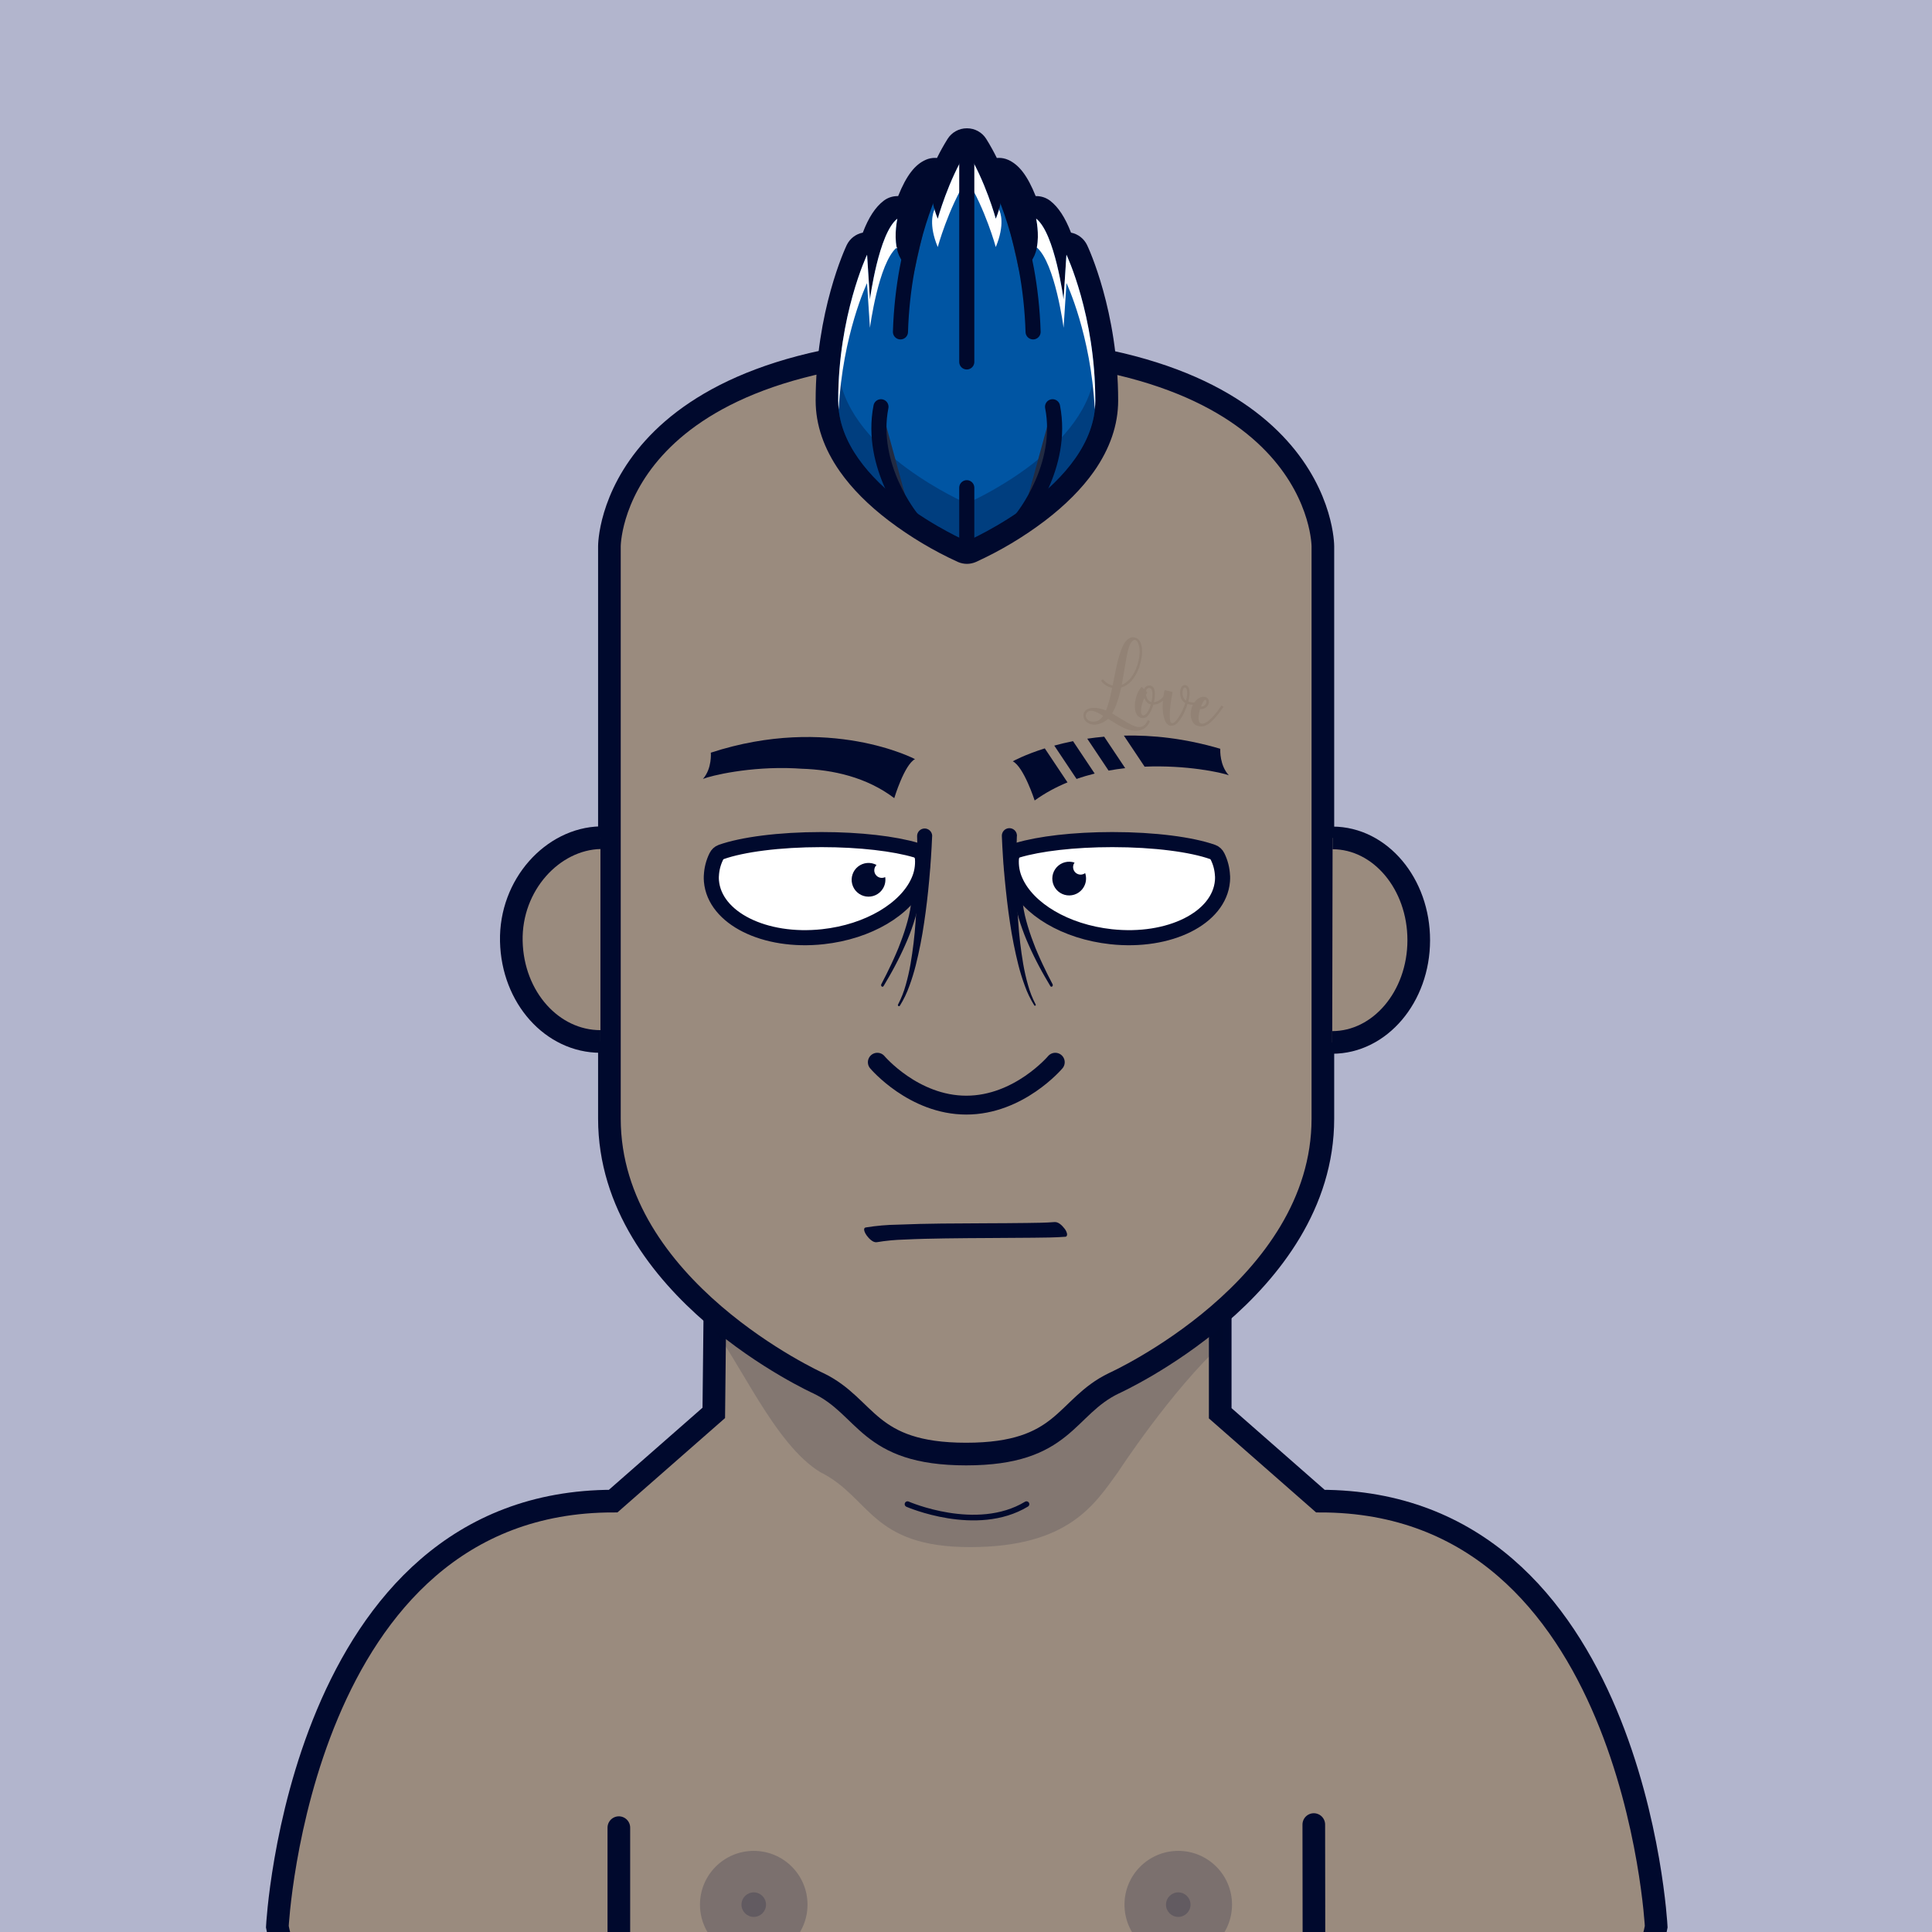
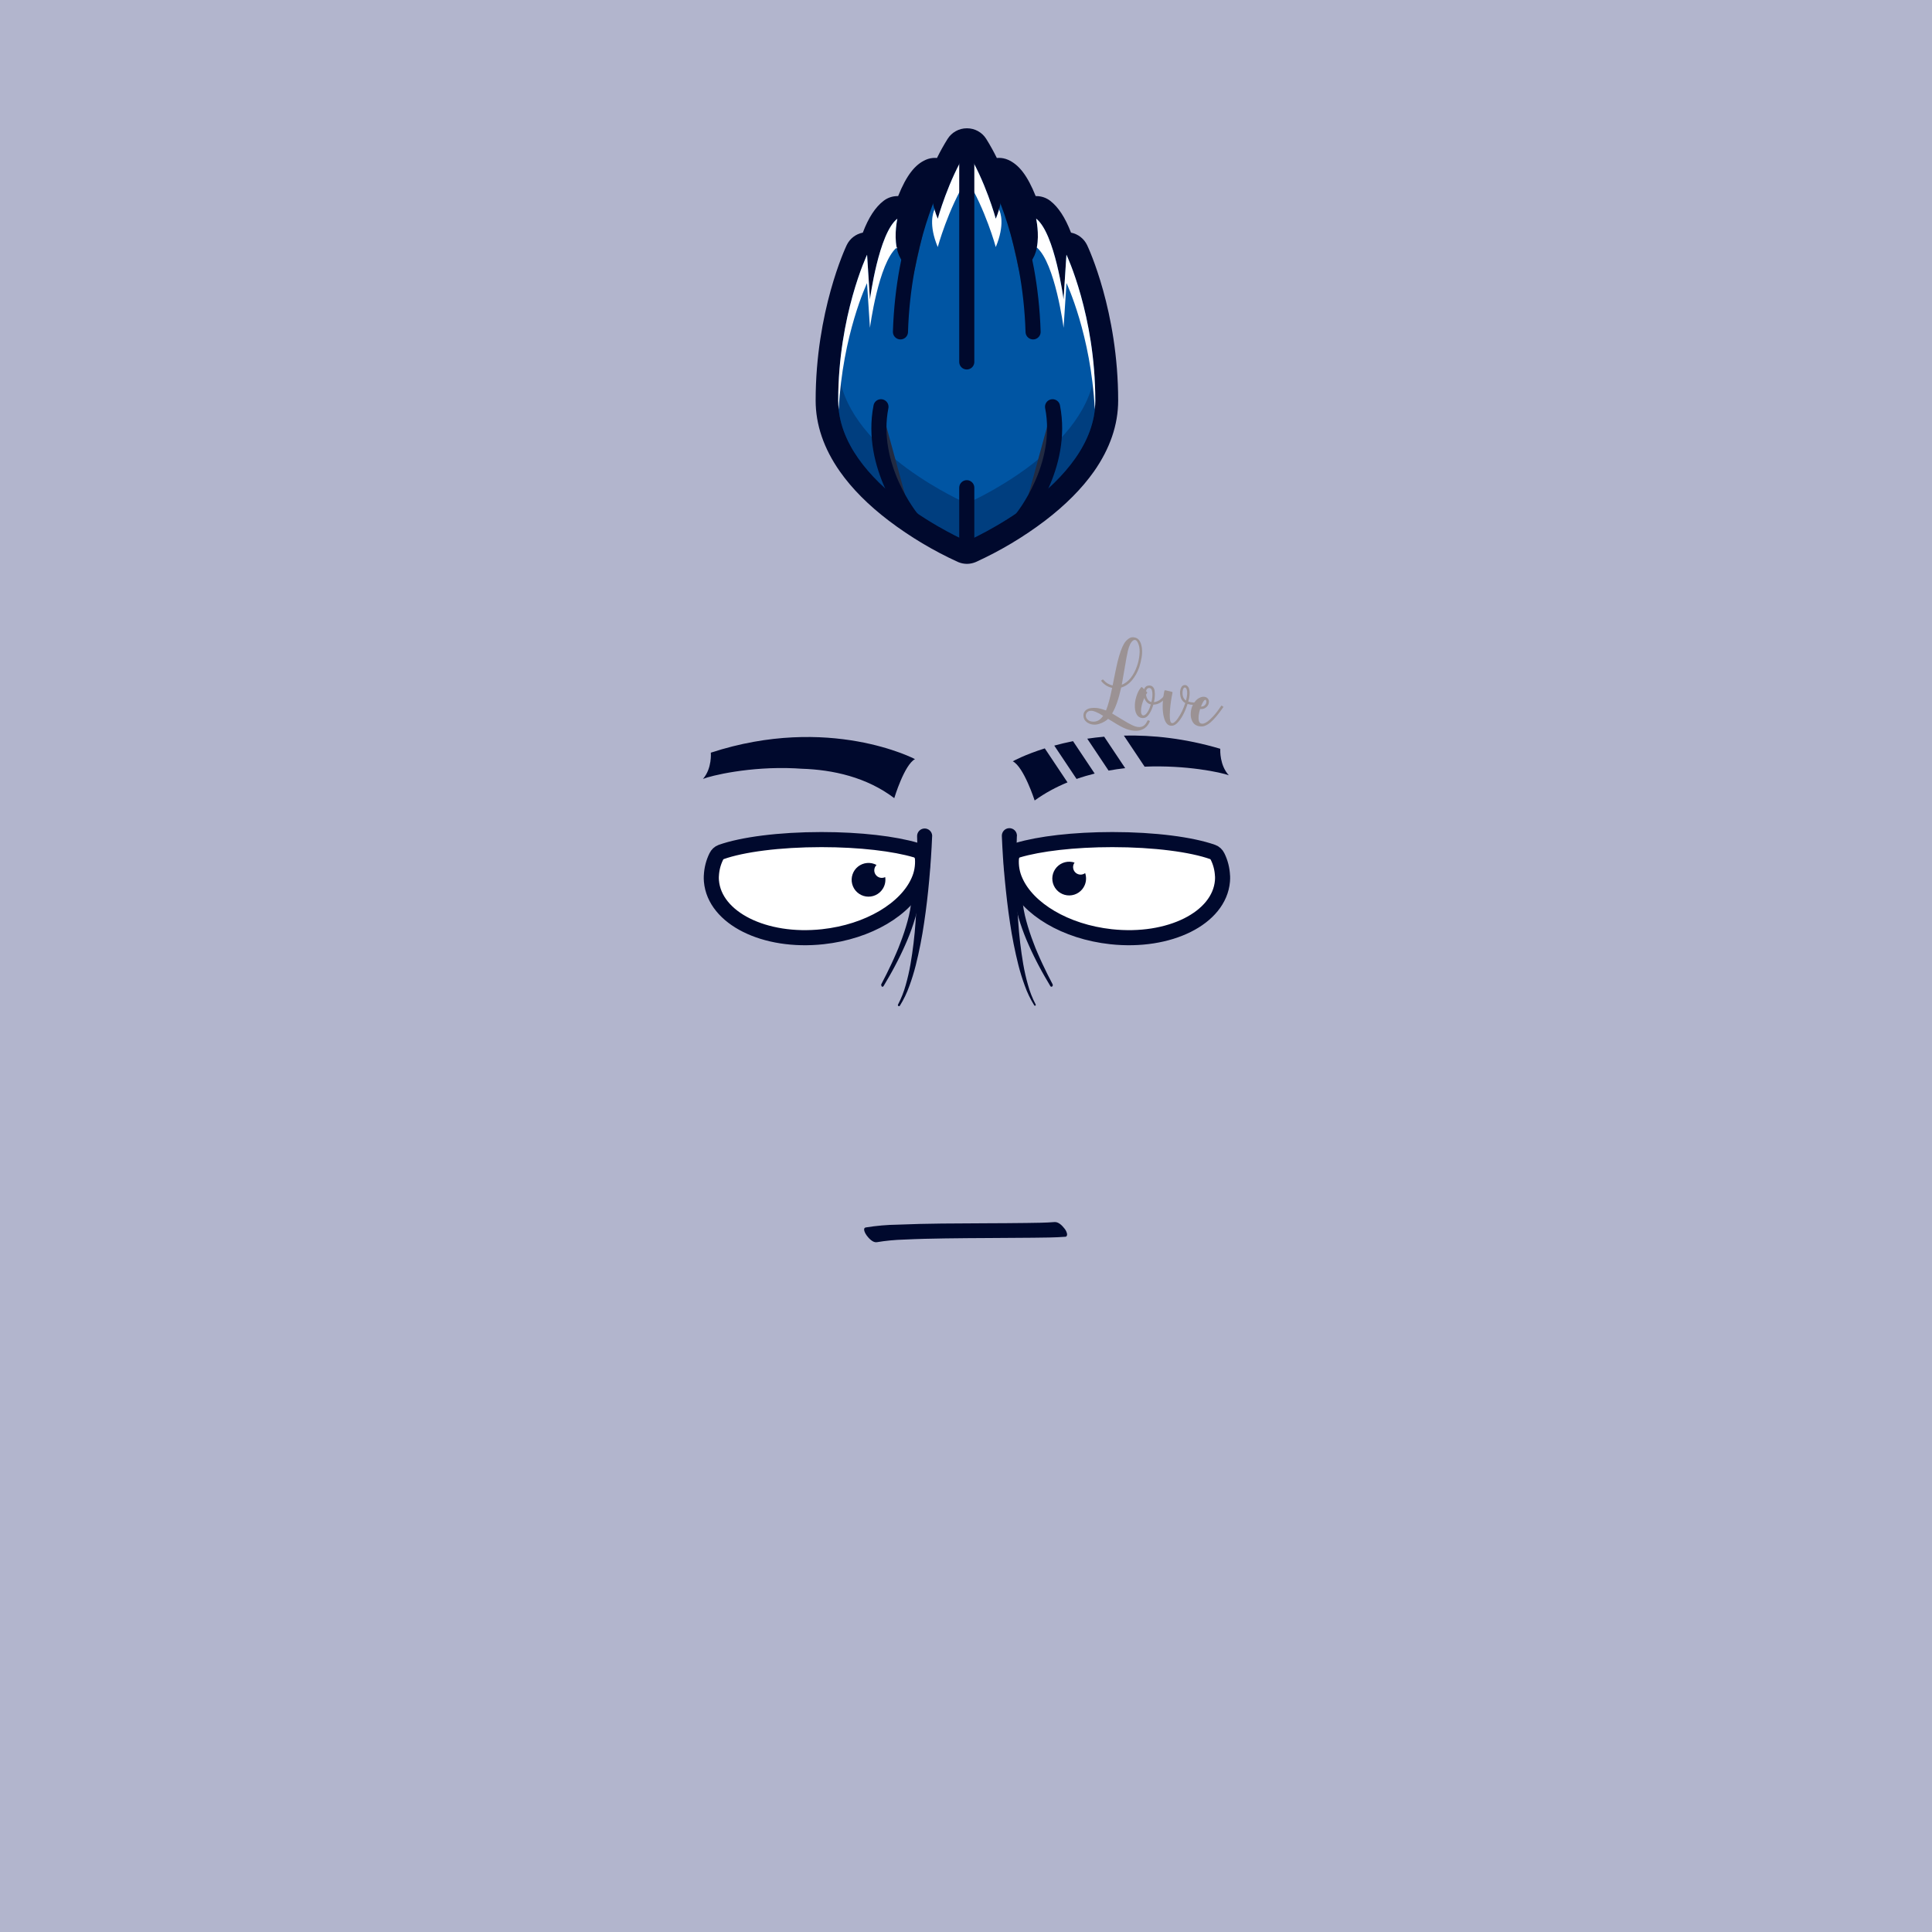
<svg xmlns="http://www.w3.org/2000/svg" id="container" version="1.1" width="1024" height="1024" viewbox="0 0 1024 1024">
  <rect width="100%" height="100%" fill="#333333" stroke="none" />
  <svg width="1024" height="1024" viewbox="0 0 1024 1024">
    <rect cx="0" cy="0" width="1024" height="1024" stroke="none" fill="#B2B5CD" />
  </svg>
  <svg width="1024" height="1024" viewBox="0 0 1024 1024" fill="none">
    <g id="FLESH-BASE-BIG-NOSE" clip-path="url(#clip0)">
      <g id="Group 39">
        <g id="FLESH">
          <g id="FLESH copy 6">
            <path id="Vector" d="M379.13 674.22H646.74V749.06L699.82 795.62C866.34 795.62 877.82 1021.2 877.82 1021.2C872.08 1052.37 849.11 1051.79 849.11 1051.79H175.71C175.71 1051.79 152.71 1052.37 147 1021.2C147 1021.2 158.48 795.62 325 795.62L378.32 748.86L379.13 674.22Z" fill="#9A8B7E" stroke="#00092D" stroke-width="12" stroke-miterlimit="10" />
            <path id="Vector_2" opacity="0.15" d="M376 701.63C390.91 718.69 410.17 765.63 435 780.4C461.38 793.61 461.6 820 514.15 820C566.7 820 580.39 796.91 592.49 780.37C592.49 780.37 620.7 736.91 648.64 711.37V680H379.64L376 701.63Z" fill="#00092D" />
            <path id="Vector_3" d="M512.08 184C322.62 186.05 323 289.531 323 289.531V592.881C323 683.111 433.74 733.151 433.74 733.151C459.85 745.661 459.56 770.68 512.08 770.68C564.6 770.68 564.3 745.681 590.41 733.151C590.41 733.151 701.15 683.151 701.15 592.881V289.531C701.15 289.531 701.54 186.05 512.08 184Z" fill="#9A8B7E" stroke="#00092D" stroke-width="12" stroke-linecap="round" stroke-linejoin="round" />
          </g>
          <g id="ARMS">
            <path id="Vector_4" d="M696.34 967.05L696.45 1051.31" stroke="#00092D" stroke-width="12" stroke-linecap="round" stroke-linejoin="round" />
            <path id="Vector_5" d="M328 968.689V1051.31" stroke="#00092D" stroke-width="12" stroke-linecap="round" stroke-linejoin="round" />
          </g>
          <path id="Vector_6" d="M481 797.23C481 797.23 517.6 813.23 544.06 797.23" stroke="#00092D" stroke-width="3" stroke-linecap="round" stroke-linejoin="round" />
        </g>
        <g id="NOSE copy">
          <path id="Vector_7" d="M559.32 563C559.32 563 540.13 585.74 512.16 585.74C484.19 585.74 465 563 465 563" stroke="#00092D" stroke-width="10" stroke-linecap="round" stroke-linejoin="round" />
        </g>
      </g>
      <g id="Group 5">
        <g id="EARS-ROUND">
          <g id="Vector_8">
            <path d="M318.244 552C292.744 552 271.674 528.79 271.014 498.87C270.354 468.95 292.974 444.55 318.244 444" fill="#9A8B7E" />
            <path d="M318.244 552C292.744 552 271.674 528.79 271.014 498.87C270.354 468.95 292.974 444.55 318.244 444" stroke="#00092D" stroke-width="12" stroke-miterlimit="10" />
          </g>
          <g id="Vector_9">
            <path d="M706.104 552.51C731.374 552.51 751.914 528.33 751.964 498.4C752.014 468.47 731.575 444.16 706.305 444.11" fill="#9A8B7E" />
            <path d="M706.104 552.51C731.374 552.51 751.914 528.33 751.964 498.4C752.014 468.47 731.575 444.16 706.305 444.11" stroke="#00092D" stroke-width="12" stroke-miterlimit="10" />
          </g>
        </g>
      </g>
      <g id="Group 65">
        <g id="Group 64">
          <circle id="Ellipse 7" opacity="0.2" cx="399.5" cy="1009.5" r="28.5" fill="#00092D" />
          <circle id="Ellipse 9" opacity="0.2" cx="399.5" cy="1009.5" r="6.5" fill="#00092D" />
        </g>
        <g id="Group 63">
          <circle id="Ellipse 8" opacity="0.2" cx="624.5" cy="1009.5" r="28.5" fill="#00092D" />
          <circle id="Ellipse 10" opacity="0.2" cx="624.5" cy="1009.5" r="6.5" fill="#00092D" />
        </g>
      </g>
    </g>
    <defs>
      <clipPath id="clip0">
-         <rect width="1024" height="1024" fill="white" />
-       </clipPath>
+         </clipPath>
    </defs>
  </svg>
  <svg width="1024" height="1024" viewBox="0 0 1024 1024" fill="none">
    <g id="TATTOO-LOVE">
      <g id="TATTOO-LOVE_2">
        <g id="Love" style="mix-blend-mode:darken" opacity="0.61">
          <path d="M583.913 361.266C583.705 361.009 583.605 360.854 583.614 360.8C583.654 360.723 583.803 360.58 584.06 360.372C584.339 360.195 584.506 360.111 584.56 360.12C584.641 360.134 584.786 360.268 584.994 360.525C586.284 361.988 587.856 362.913 589.712 363.301C591.007 356.755 591.858 352.667 592.265 351.037C593.376 346.464 594.581 343.102 595.879 340.95C596.512 339.97 597.286 339.151 598.201 338.494C599.115 337.838 600.125 337.614 601.231 337.823C602.504 338.032 603.464 338.704 604.112 339.839C604.72 340.884 605.102 342.198 605.26 343.782C605.418 345.365 605.35 346.967 605.056 348.587C604.794 350.185 604.401 351.817 603.878 353.484C602.965 356.171 601.678 358.505 600.019 360.485C598.386 362.47 596.461 363.782 594.243 364.419C592.914 370.487 591.316 375.064 589.447 378.15C590.364 378.662 592.034 379.673 594.456 381.183C596.906 382.697 598.828 383.777 600.224 384.423C603.969 386.177 606.56 385.475 607.995 382.318C608.161 381.983 608.276 381.793 608.339 381.748C608.397 381.73 608.598 381.777 608.941 381.889C609.253 382.023 609.416 382.133 609.43 382.219C609.439 382.332 609.363 382.542 609.201 382.849C608.461 384.48 607.361 385.676 605.901 386.438C604.441 387.2 602.822 387.491 601.044 387.31C599.289 387.162 597.415 386.632 595.423 385.721C593.873 384.995 591.169 383.425 587.309 381.012C586.773 381.564 586.078 382.076 585.222 382.547C584.388 383.05 583.433 383.45 582.355 383.746C581.273 384.069 580.188 384.156 579.101 384.005C578.036 383.886 577.017 383.483 576.045 382.795C574.856 381.905 574.255 380.736 574.242 379.287C574.204 378.335 574.492 377.507 575.109 376.801C575.792 376.023 576.777 375.531 578.062 375.325C579.375 375.123 580.722 375.135 582.103 375.361C583.48 375.615 584.846 376.02 586.201 376.575C587.25 374.077 588.336 370.084 589.458 364.594C587.255 364.122 585.407 363.012 583.913 361.266ZM603.542 341.79C602.783 339.468 601.797 338.695 600.585 339.469C599.428 340.253 598.506 342.062 597.818 344.898C597.336 346.988 596.778 349.97 596.143 353.843C595.513 357.688 594.988 360.717 594.57 362.929C596.382 362.225 597.974 360.998 599.345 359.248C600.721 357.472 601.81 355.411 602.611 353.067C603.265 351.283 603.698 349.324 603.909 347.189C604.147 345.059 604.025 343.259 603.542 341.79ZM576.14 377.638C575.73 378.099 575.517 378.634 575.501 379.243C575.503 380.078 575.805 380.781 576.407 381.352C577.031 381.955 577.792 382.317 578.69 382.436C581.083 382.773 583.083 381.766 584.692 379.415C584.593 379.343 584.414 379.244 584.157 379.119C583.501 378.705 582.97 378.382 582.564 378.148C582.18 377.946 581.624 377.688 580.897 377.375C580.17 377.061 579.562 376.864 579.075 376.784C578.587 376.704 578.057 376.714 577.484 376.815C576.934 376.947 576.486 377.222 576.14 377.638Z" fill="#8D7D6F" />
          <path d="M611.607 372.147C612.762 372.058 613.896 371.59 615.008 370.743C616.115 369.924 616.914 369.04 617.403 368.091L618.589 368.744C618.473 368.948 618.327 369.16 618.151 369.382C617.315 370.579 616.307 371.554 615.127 372.307C613.974 373.063 612.7 373.452 611.306 373.474C610.801 375.199 610.184 376.669 609.457 377.885C608.922 378.771 608.398 379.422 607.885 379.838C607.273 380.35 606.509 380.6 605.593 380.589C604.704 380.582 603.873 380.223 603.099 379.513C602.131 378.464 601.599 376.958 601.504 374.996C601.413 373.006 601.678 371.047 602.3 369.119C602.895 367.186 603.694 365.621 604.697 364.423C604.805 364.273 604.915 364.194 605.028 364.185C605.145 364.148 605.265 364.182 605.387 364.285C605.513 364.362 605.611 364.447 605.679 364.542C605.778 364.614 605.896 364.744 606.032 364.933C606.172 365.095 606.292 365.212 606.391 365.284C606.866 364.083 607.681 363.438 608.836 363.349C609.765 363.279 610.492 363.509 611.017 364.04C611.569 364.576 611.894 365.31 611.991 366.244C612.115 367.182 612.138 368.145 612.059 369.134C612.012 370.099 611.862 371.104 611.607 372.147ZM607.429 366.331C607.502 366.398 607.597 366.497 607.715 366.628C607.837 366.731 607.909 366.799 607.932 366.83C607.954 366.862 607.986 366.922 608.027 367.013C608.068 367.103 608.068 367.186 608.028 367.263C607.987 367.34 607.915 367.439 607.812 367.561C607.704 367.711 607.574 367.912 607.421 368.165C607.545 369.103 607.838 369.944 608.301 370.687C608.763 371.43 609.423 371.9 610.281 372.096C610.749 370.087 610.905 368.374 610.747 366.958C610.581 365.596 610.176 364.848 609.53 364.714C608.397 364.501 607.697 365.04 607.429 366.331ZM606.505 369.934C605.303 372.685 604.721 375.05 604.758 377.031C604.774 377.951 604.987 378.598 605.399 378.972C605.81 379.345 606.365 379.269 607.063 378.744C608.216 377.82 609.177 376.031 609.946 373.376C608.338 373.001 607.191 371.854 606.505 369.934Z" fill="#8D7D6F" />
          <path d="M630.188 364.93C630.598 366.166 630.647 367.731 630.336 369.627C630.225 370.304 630.049 371.04 629.807 371.835C631.6 372.435 633.714 372.517 636.15 372.082L636.397 373.374C633.736 373.828 631.414 373.739 629.432 373.108C627.915 377.782 626.065 381.178 623.882 383.295C622.757 384.39 621.572 384.835 620.326 384.631C618.755 384.373 617.616 382.921 616.91 380.275C616.039 376.934 616.017 372.744 616.843 367.707C616.914 367.274 616.994 366.87 617.083 366.495C617.128 366.224 617.184 366.052 617.251 365.98C617.323 365.881 617.427 365.842 617.562 365.864C617.702 365.859 617.891 365.89 618.131 365.957L620.542 366.52C620.591 366.555 620.67 366.582 620.779 366.6C621.131 366.658 621.341 366.734 621.409 366.829C621.477 366.923 621.464 367.171 621.37 367.573C620.777 370.34 620.359 373.317 620.115 376.503C619.863 380.077 620.04 382.22 620.646 382.931C620.949 383.287 621.353 383.367 621.858 383.172C622.548 382.868 623.344 382.08 624.248 380.81C625.835 378.595 627.158 375.864 628.219 372.617C626.764 371.823 625.885 370.483 625.582 368.597C625.445 367.907 625.41 367.192 625.475 366.452C625.541 365.712 625.738 365.021 626.065 364.38C626.393 363.738 626.834 363.338 627.389 363.178C628.087 362.987 628.683 363.085 629.176 363.471C629.669 363.858 630.006 364.344 630.188 364.93ZM628.143 364.428C627.443 364.286 626.996 364.977 626.802 366.503C626.687 367.541 626.782 368.488 627.087 369.345C627.392 370.201 627.896 370.854 628.601 371.303C629.303 368.721 629.419 366.737 628.951 365.353C628.742 364.763 628.473 364.455 628.143 364.428Z" fill="#8D7D6F" />
          <path d="M633.757 371.398C634.31 370.737 635.023 370.201 635.898 369.788C636.776 369.348 637.663 369.201 638.556 369.348C639.288 369.467 639.868 369.827 640.299 370.426C640.733 370.998 640.868 371.701 640.703 372.536C640.584 373.268 640.254 373.923 639.714 374.502C638.737 375.538 637.527 375.965 636.083 375.784C635.255 378.457 635.047 380.578 635.457 382.147C635.644 382.873 636.017 383.31 636.577 383.457C637.16 383.636 637.735 383.605 638.303 383.365C638.866 383.151 639.447 382.829 640.046 382.399C640.933 381.738 641.849 380.901 642.794 379.888C643.743 378.847 644.519 377.932 645.122 377.14C645.729 376.322 646.488 375.251 647.401 373.926L648.492 374.648C647 376.795 645.721 378.49 644.655 379.734C643.62 380.955 642.633 381.975 641.692 382.794C640.778 383.617 639.771 384.245 638.672 384.677C637.865 385.017 636.945 385.117 635.911 384.975C634.9 384.865 633.999 384.509 633.208 383.906C632.548 383.353 632.031 382.601 631.659 381.65C631.286 380.699 631.103 379.695 631.109 378.639C631.097 375.829 631.98 373.415 633.757 371.398ZM639.041 370.971C638.869 370.831 638.653 370.879 638.392 371.114C638.131 371.35 637.863 371.709 637.589 372.193C637.347 372.654 637.138 373.078 636.963 373.467C636.788 373.855 636.649 374.194 636.546 374.483C637.426 374.544 638.157 374.246 638.737 373.591C639.07 373.256 639.281 372.818 639.369 372.276C639.458 371.734 639.349 371.299 639.041 370.971Z" fill="#8D7D6F" />
        </g>
      </g>
    </g>
  </svg>
  <svg width="1024" height="1024" viewBox="0 0 1024 1024" fill="none">
    <g id="MOUTH-REST">
      <g id="GRIN">
        <path id="Vector" d="M464.66 658.4C469.485 657.593 474.36 657.125 479.25 657C486.48 656.64 493.72 656.49 500.95 656.38C516.49 656.15 532.03 656.2 547.57 656.02C553.29 655.95 559.03 655.95 564.74 655.5C565.48 655.44 565.63 654.57 565.57 654.02C565.361 652.976 564.897 652.001 564.22 651.18C563.05 649.67 561.06 647.55 558.93 647.72C554.04 648.1 549.12 648.14 544.22 648.2C536.97 648.3 529.71 648.33 522.46 648.36C506.94 648.44 491.4 648.43 475.89 649.09C470.194 649.163 464.512 649.658 458.89 650.57C456.89 650.95 458.8 654.11 459.41 654.89C460.41 656.26 462.68 658.76 464.69 658.37L464.66 658.4Z" fill="#00092D" />
      </g>
    </g>
  </svg>
  <svg width="1024" height="1024" viewBox="0 0 1024 1024" fill="none">
    <g id="NONE">
</g>
  </svg>
  <svg width="1024" height="1024" viewBox="0 0 1024 1024" fill="none">
    <g id="EYES-CUT-WONDER">
      <g id="Group 121">
        <g id="Group 21">
          <g id="Vector">
            <path d="M377.021 464.206C376.98 465.137 376.998 466.069 377.075 466.996C378.783 486.629 405.225 499.829 436.098 496.481C460.415 493.843 480.237 481.739 486.739 467.118C488.491 463.35 489.25 459.103 488.928 454.872C488.82 453.867 488.442 452.921 487.843 452.161C487.245 451.4 486.455 450.86 485.577 450.611C474.127 447.201 455.92 445 435.408 445C413.007 445 393.366 447.628 382.251 451.575C381.135 451.976 380.201 452.845 379.645 453.999C378.085 457.143 377.193 460.646 377.039 464.237" fill="white" />
            <path d="M377.021 464.206C376.98 465.137 376.998 466.069 377.075 466.996C378.783 486.629 405.225 499.829 436.098 496.481C460.415 493.843 480.237 481.739 486.739 467.118C488.491 463.35 489.25 459.103 488.928 454.872C488.82 453.867 488.442 452.921 487.843 452.161C487.245 451.4 486.455 450.86 485.577 450.611C474.127 447.201 455.92 445 435.408 445C413.007 445 393.366 447.628 382.251 451.575C381.135 451.976 380.201 452.845 379.645 453.999C378.085 457.143 377.193 460.646 377.039 464.237" stroke="#00092D" stroke-width="8" stroke-miterlimit="10" />
          </g>
          <g id="Vector_2">
            <path d="M647.979 464.206C648.02 465.137 648.001 466.069 647.924 466.996C646.226 486.629 619.775 499.829 588.902 496.481C564.594 493.843 544.763 481.739 538.261 467.118C536.509 463.35 535.75 459.103 536.072 454.872C536.177 453.867 536.553 452.921 537.15 452.16C537.747 451.399 538.536 450.859 539.414 450.611C550.873 447.201 569.07 445 589.583 445C611.984 445 631.634 447.628 642.739 451.575C643.856 451.976 644.79 452.845 645.346 453.999C646.906 457.143 647.798 460.646 647.952 464.237" fill="white" />
            <path d="M647.979 464.206C648.02 465.137 648.001 466.069 647.924 466.996C646.226 486.629 619.775 499.829 588.902 496.481C564.594 493.843 544.763 481.739 538.261 467.118C536.509 463.35 535.75 459.103 536.072 454.872V454.872C536.177 453.867 536.553 452.921 537.15 452.16C537.747 451.399 538.536 450.859 539.414 450.611C550.873 447.201 569.07 445 589.583 445C611.984 445 631.634 447.628 642.739 451.575C643.856 451.976 644.79 452.845 645.346 453.999C646.906 457.143 647.798 460.646 647.952 464.237" stroke="#00092D" stroke-width="8" stroke-miterlimit="10" />
          </g>
          <path id="Vector_3" d="M467.911 471.045C469.068 469.211 469.515 467.018 469.168 464.878C468.316 465.303 467.34 465.41 466.416 465.18C465.492 464.95 464.68 464.397 464.126 463.622C463.573 462.846 463.314 461.899 463.397 460.95C463.48 460.001 463.899 459.114 464.578 458.446C463.045 457.617 461.303 457.255 459.566 457.403C457.829 457.552 456.174 458.205 454.803 459.282C453.433 460.359 452.407 461.813 451.853 463.466C451.298 465.118 451.238 466.897 451.681 468.583C452.124 470.268 453.05 471.788 454.346 472.954C455.641 474.121 457.249 474.883 458.972 475.147C460.695 475.412 462.457 475.167 464.043 474.442C465.628 473.718 466.967 472.546 467.895 471.071L467.911 471.045Z" fill="#00092D" />
          <path id="Vector_4" d="M574.952 469.056C575.783 467.054 575.855 464.817 575.156 462.765C574.457 463.288 573.606 463.569 572.733 463.563C571.86 463.558 571.013 463.267 570.321 462.735C569.628 462.203 569.129 461.459 568.9 460.616C568.67 459.774 568.722 458.88 569.048 458.07C569.178 457.759 569.347 457.465 569.55 457.196C567.9 456.636 566.121 456.572 564.434 457.01C562.747 457.448 561.225 458.37 560.055 459.662C558.885 460.954 558.118 462.56 557.848 464.282C557.579 466.004 557.819 467.767 558.539 469.355C559.259 470.942 560.427 472.285 561.9 473.217C563.373 474.149 565.086 474.631 566.828 474.602C568.571 474.573 570.268 474.036 571.709 473.055C573.15 472.075 574.273 470.695 574.94 469.084L574.952 469.056Z" fill="#00092D" />
          <path id="Vector_5" d="M494.051 443.229C493.741 450.939 493.21 458.559 492.52 466.229C491.83 473.899 490.95 481.469 489.81 489.049C488.714 496.64 487.232 504.17 485.37 511.609C484.431 515.333 483.296 519.005 481.971 522.609C480.685 526.247 479.009 529.734 476.971 533.009C476.894 533.142 476.767 533.239 476.619 533.278C476.471 533.318 476.313 533.297 476.181 533.22C476.048 533.143 475.951 533.016 475.912 532.868C475.873 532.72 475.894 532.562 475.971 532.43C477.713 529.108 479.091 525.607 480.08 521.989C481.108 518.369 481.946 514.697 482.591 510.989C483.865 503.553 484.759 496.057 485.27 488.529C485.83 480.999 486.12 473.44 486.27 465.89C486.42 458.34 486.34 450.759 486.08 443.259C486.062 442.734 486.147 442.211 486.331 441.718C486.515 441.226 486.795 440.775 487.153 440.39C487.512 440.006 487.942 439.696 488.42 439.478C488.899 439.26 489.415 439.138 489.94 439.12C490.466 439.101 490.989 439.187 491.482 439.371C491.974 439.555 492.425 439.833 492.81 440.192C493.194 440.55 493.505 440.981 493.723 441.459C493.941 441.938 494.062 442.454 494.08 442.979L494.051 443.229Z" fill="#00092D" />
          <path id="Vector_6" d="M538.959 443.17C538.679 450.67 538.619 458.25 538.729 465.8C538.839 473.35 539.119 480.92 539.669 488.45C540.172 495.984 541.056 503.487 542.32 510.93C542.963 514.638 543.797 518.309 544.82 521.93C545.804 525.56 547.182 529.07 548.93 532.4C548.958 532.451 548.975 532.507 548.981 532.565C548.988 532.623 548.982 532.682 548.965 532.738C548.949 532.794 548.921 532.846 548.884 532.891C548.847 532.936 548.801 532.973 548.749 533C548.652 533.053 548.538 533.067 548.43 533.039C548.323 533.011 548.229 532.944 548.169 532.85C546.132 529.585 544.456 526.108 543.169 522.48C541.841 518.875 540.704 515.204 539.76 511.48C537.892 504.04 536.4 496.51 535.29 488.92C534.14 481.35 533.29 473.74 532.55 466.11C531.81 458.48 531.319 450.86 530.999 443.11C530.978 442.585 531.06 442.06 531.241 441.567C531.422 441.073 531.699 440.62 532.055 440.233C532.411 439.847 532.839 439.534 533.316 439.312C533.793 439.091 534.309 438.966 534.834 438.945C535.36 438.923 535.884 439.005 536.378 439.186C536.871 439.367 537.325 439.644 537.711 440C538.098 440.356 538.411 440.785 538.632 441.262C538.853 441.739 538.978 442.254 538.999 442.78V443.11L538.959 443.17Z" fill="#00092D" />
        </g>
        <g id="Group 24">
          <path id="Vector_7" d="M372.584 412.842C377.483 407.258 376.753 398.932 376.753 398.932C439.582 378.42 484.973 402.352 484.973 402.352C479.3 405.309 473.983 423.033 473.983 423.033C459.396 411.959 441.534 407.954 424.808 407.44L421.3 407.228C397.333 406.108 376.77 411.133 372.584 412.842Z" fill="#00092D" />
        </g>
        <path id="Subtract" fill-rule="evenodd" clip-rule="evenodd" d="M606.67 406.347C628.832 405.414 647.305 409.413 651.296 410.91C646.445 405.646 646.733 397.702 646.761 396.928L646.761 396.927C646.762 396.888 646.763 396.868 646.762 396.867C627.905 391.284 610.648 389.547 595.675 389.881L606.67 406.347ZM585.239 390.46C582.124 390.737 579.133 391.098 576.274 391.521L587.565 408.429C590.52 407.892 593.464 407.466 596.376 407.138L585.239 390.46ZM558.789 395.181C561.827 394.35 565.149 393.549 568.733 392.832L580.2 410.005C576.98 410.803 573.769 411.748 570.594 412.859L558.789 395.181ZM553.763 396.658C542.882 400.081 536.78 403.51 536.78 403.51C542.619 406.395 548.385 424.272 548.385 424.272C553.863 420.32 559.735 417.169 565.798 414.68L553.763 396.658Z" fill="#00092D" />
      </g>
      <g id="Group 130">
-         <path id="Vector_8" d="M487 476.457C487 477.267 486.906 477.75 486.846 478.36C486.786 478.97 486.697 479.502 486.593 480.046C486.409 481.151 486.165 482.214 485.932 483.283C485.435 485.392 484.844 487.457 484.178 489.463C482.869 493.459 481.357 497.353 479.652 501.121C478.847 503.024 477.923 504.837 477.053 506.691C476.184 508.546 475.21 510.316 474.281 512.128C473.351 513.94 472.348 515.667 471.364 517.419L468.323 522.608C468.217 522.802 468.052 522.937 467.864 522.983C467.677 523.029 467.481 522.982 467.322 522.853C467.163 522.724 467.052 522.524 467.014 522.295C466.976 522.067 467.015 521.83 467.121 521.636L469.868 516.284C470.758 514.472 471.617 512.659 472.492 510.847C473.366 509.035 474.151 507.168 474.976 505.314C475.801 503.459 476.551 501.593 477.242 499.684C478.7 495.929 479.969 492.07 481.043 488.128C481.579 486.171 482.037 484.196 482.394 482.22C482.563 481.236 482.732 480.251 482.841 479.272C482.911 478.783 482.936 478.306 482.985 477.822L483.025 477.128C483.025 477.007 483.025 476.916 483.025 476.808V476.505C483.006 475.865 483.197 475.241 483.556 474.771C483.916 474.302 484.414 474.025 484.941 474.002C485.468 473.978 485.981 474.211 486.367 474.648C486.753 475.084 486.981 475.69 487 476.331V476.457Z" fill="#00092D" />
+         <path id="Vector_8" d="M487 476.457C487 477.267 486.906 477.75 486.846 478.36C486.786 478.97 486.697 479.502 486.593 480.046C486.409 481.151 486.165 482.214 485.932 483.283C485.435 485.392 484.844 487.457 484.178 489.463C482.869 493.459 481.357 497.353 479.652 501.121C478.847 503.024 477.923 504.837 477.053 506.691C476.184 508.546 475.21 510.316 474.281 512.128C473.351 513.94 472.348 515.667 471.364 517.419L468.323 522.608C468.217 522.802 468.052 522.937 467.864 522.983C467.677 523.029 467.481 522.982 467.322 522.853C466.976 522.067 467.015 521.83 467.121 521.636L469.868 516.284C470.758 514.472 471.617 512.659 472.492 510.847C473.366 509.035 474.151 507.168 474.976 505.314C475.801 503.459 476.551 501.593 477.242 499.684C478.7 495.929 479.969 492.07 481.043 488.128C481.579 486.171 482.037 484.196 482.394 482.22C482.563 481.236 482.732 480.251 482.841 479.272C482.911 478.783 482.936 478.306 482.985 477.822L483.025 477.128C483.025 477.007 483.025 476.916 483.025 476.808V476.505C483.006 475.865 483.197 475.241 483.556 474.771C483.916 474.302 484.414 474.025 484.941 474.002C485.468 473.978 485.981 474.211 486.367 474.648C486.753 475.084 486.981 475.69 487 476.331V476.457Z" fill="#00092D" />
        <path id="Vector_9" d="M538 476.457C538 477.267 538.094 477.75 538.154 478.36C538.214 478.97 538.303 479.502 538.407 480.046C538.591 481.151 538.835 482.214 539.068 483.283C539.565 485.392 540.156 487.457 540.822 489.463C542.131 493.459 543.643 497.353 545.348 501.121C546.153 503.024 547.077 504.837 547.947 506.691C548.816 508.546 549.79 510.316 550.719 512.128C551.649 513.94 552.652 515.667 553.636 517.419L556.677 522.608C556.783 522.802 556.948 522.937 557.136 522.983C557.323 523.029 557.519 522.982 557.678 522.853C557.837 522.724 557.948 522.524 557.986 522.295C558.024 522.067 557.985 521.83 557.879 521.636L555.132 516.284C554.242 514.472 553.383 512.659 552.508 510.847C551.634 509.035 550.849 507.168 550.024 505.314C549.199 503.459 548.449 501.593 547.758 499.684C546.3 495.929 545.031 492.07 543.957 488.128C543.421 486.171 542.963 484.196 542.606 482.22C542.437 481.236 542.268 480.251 542.159 479.272C542.089 478.783 542.064 478.306 542.015 477.822L541.975 477.128C541.975 477.007 541.975 476.916 541.975 476.808V476.505C541.994 475.865 541.803 475.241 541.444 474.771C541.084 474.302 540.586 474.025 540.059 474.002C539.532 473.978 539.019 474.211 538.633 474.648C538.247 475.084 538.019 475.69 538 476.331V476.457Z" fill="#00092D" />
      </g>
    </g>
  </svg>
  <svg id="empty-layer" />
  <svg width="1024" height="1024" viewBox="0 0 1024 1024" fill="none">
    <g id="CLOTHES-NAKED">
</g>
  </svg>
  <svg id="empty-layer" />
  <svg width="1024" height="1024" viewBox="0 0 1024 1024" fill="none">
    <g id="HAIR-MOHAWK">
      <g id="Group 137">
        <path id="Vector" d="M512.411 292.82C511.592 292.821 510.782 292.654 510.031 292.33C507.101 291.06 438.271 260.77 438.271 212.28C438.271 166.34 453.501 133.84 454.151 132.47C454.638 131.448 455.404 130.584 456.362 129.979C457.319 129.373 458.428 129.051 459.561 129.05C459.943 129.052 460.325 129.089 460.7 129.16C460.961 129.211 461.218 129.278 461.47 129.36C464.04 121.7 467.47 114.63 471.96 111.18C473.012 110.379 474.298 109.943 475.621 109.94C476.765 109.939 477.886 110.265 478.851 110.88C479.125 111.057 479.385 111.255 479.631 111.47C485.211 95.47 489.721 91.65 493.111 90.18C493.953 89.812 494.862 89.622 495.781 89.62C497.248 89.601 498.671 90.121 499.781 91.08C501.974 86.157 504.5 81.39 507.341 76.81C507.88 75.95 508.63 75.241 509.518 74.749C510.407 74.258 511.405 74 512.421 74C513.436 74 514.435 74.258 515.323 74.749C516.211 75.241 516.961 75.95 517.5 76.81C520.334 81.392 522.857 86.159 525.051 91.08C526.161 90.121 527.584 89.601 529.051 89.62C529.97 89.622 530.878 89.812 531.72 90.18C535.11 91.65 539.63 95.48 545.21 111.48C545.453 111.258 545.714 111.057 545.99 110.88C546.955 110.265 548.076 109.939 549.22 109.94C550.54 109.941 551.823 110.377 552.871 111.18C557.351 114.63 560.801 121.7 563.371 129.36C563.619 129.277 563.873 129.21 564.131 129.16C564.506 129.089 564.888 129.052 565.271 129.05C566.403 129.051 567.512 129.373 568.47 129.979C569.427 130.584 570.194 131.448 570.681 132.47C571.331 133.84 586.561 166.34 586.561 212.28C586.561 260.77 517.741 291.06 514.811 292.33C514.053 292.657 513.236 292.823 512.411 292.82Z" fill="#0055A3" />
        <path id="Vector_2" d="M512.411 80C522.261 95.68 527.781 115.94 527.781 115.94C533.521 102.18 529.311 95.68 529.311 95.68C538.101 99.5 546.47 138.49 546.47 138.49C552.55 130.85 549.191 115.94 549.191 115.94C559.131 123.59 563.72 158.76 563.72 158.76L565.25 135.05C565.25 135.05 580.541 167.17 580.541 212.28C580.541 257.39 512.411 286.82 512.411 286.82C512.411 286.82 444.271 257.39 444.271 212.28C444.271 167.17 459.571 135.05 459.571 135.05L461.091 158.76C461.091 158.76 465.681 123.59 475.621 115.94C475.621 115.94 472.271 130.85 478.341 138.49C478.341 138.49 486.71 99.49 495.5 95.68C495.5 95.68 491.301 102.18 497.031 115.94C497.031 115.94 502.551 95.68 512.411 80ZM512.411 68C510.38 68.001 508.383 68.517 506.606 69.499C504.829 70.482 503.33 71.9 502.25 73.62C500.204 76.893 498.325 80.267 496.621 83.73C496.251 83.73 495.87 83.68 495.5 83.68C493.855 83.682 492.228 84.023 490.72 84.68C484.94 87.2 480.421 93 476.031 103.93H475.691C473.02 103.93 470.424 104.817 468.311 106.45C463.971 109.79 460.361 115.26 457.311 123.3C455.469 123.659 453.736 124.445 452.253 125.594C450.77 126.744 449.577 128.226 448.771 129.92C448.101 131.33 432.311 165.02 432.311 212.3C432.311 225.1 436.631 237.74 445.141 249.87C451.501 258.93 460.231 267.73 471.141 276.02C482.499 284.621 494.769 291.945 507.73 297.86C509.233 298.512 510.853 298.852 512.49 298.86C514.128 298.852 515.748 298.512 517.25 297.86C530.209 291.946 542.477 284.622 553.831 276.02C564.701 267.73 573.441 258.93 579.831 249.87C588.331 237.74 592.651 225.1 592.651 212.3C592.651 165.02 576.861 131.3 576.191 129.92C575.385 128.227 574.193 126.746 572.712 125.596C571.231 124.447 569.501 123.66 567.661 123.3C564.571 115.3 560.961 109.79 556.661 106.45C554.543 104.818 551.944 103.932 549.271 103.93H548.931C544.551 93 540.02 87.2 534.25 84.68C532.743 84.023 531.115 83.682 529.47 83.68C529.09 83.68 528.721 83.68 528.341 83.73C526.651 80.32 524.77 76.89 522.72 73.62C521.641 71.9 520.142 70.482 518.365 69.499C516.589 68.517 514.591 68.001 512.561 68H512.411Z" fill="#00092D" />
        <path id="Vector_3" opacity="0.3" d="M512.411 266.82C512.411 266.82 450.71 240.16 444.74 198.7C444.45 203.08 444.271 207.6 444.271 212.28C444.271 257.39 512.411 286.82 512.411 286.82C512.411 286.82 580.541 257.39 580.541 212.28C580.541 207.6 580.371 203.08 580.071 198.7C574.111 240.16 512.411 266.82 512.411 266.82Z" fill="#00092D" />
        <g id="Vector_4" style="mix-blend-mode:overlay">
          <path d="M497.031 130.94C497.031 130.94 502.551 110.68 512.411 95C522.261 110.68 527.781 130.94 527.781 130.94C532.731 119.06 530.281 112.6 529.511 111.05C529.03 112.712 528.453 114.345 527.781 115.94C527.781 115.94 522.261 95.68 512.411 80C502.551 95.68 497.031 115.94 497.031 115.94C496.363 114.344 495.785 112.711 495.301 111.05C494.571 112.6 492.081 119.06 497.031 130.94Z" fill="white" />
        </g>
        <g id="Vector_5" style="mix-blend-mode:overlay">
          <path d="M563.721 173.73L565.251 150.02C565.251 150.02 578.251 177.38 580.251 217.02C580.426 215.423 580.516 213.817 580.521 212.21C580.521 167.1 565.231 134.98 565.231 134.98L563.701 158.69C563.701 158.69 559.111 123.52 549.171 115.87C549.171 115.87 550.971 123.87 549.541 131.19C559.241 139.48 563.721 173.73 563.721 173.73Z" fill="white" />
        </g>
        <g id="Vector_6" style="mix-blend-mode:overlay">
          <path d="M461.091 173.73C461.091 173.73 465.57 139.45 475.26 131.23C473.82 123.93 475.621 115.91 475.621 115.91C465.681 123.56 461.091 158.73 461.091 158.73L459.571 135.02C459.571 135.02 444.271 167.14 444.271 212.25C444.275 213.857 444.365 215.463 444.541 217.06C446.541 177.38 459.541 150.06 459.541 150.06L461.091 173.73Z" fill="white" />
        </g>
        <g id="Vector_7" style="mix-blend-mode:overlay">
          <path d="M529.311 110.73C529.385 110.849 529.452 110.973 529.51 111.101C529.538 111.022 529.562 110.942 529.581 110.86L529.311 110.73Z" fill="white" />
        </g>
        <g id="Vector_8" style="mix-blend-mode:overlay">
          <path d="M475.621 130.939L475.261 131.259L475.411 132C475.571 131.33 475.621 130.939 475.621 130.939Z" fill="white" />
        </g>
        <g id="Vector_9" style="mix-blend-mode:overlay">
          <path d="M495.5 110.73L495.23 110.86C495.258 110.939 495.282 111.019 495.301 111.101C495.359 110.973 495.426 110.849 495.5 110.73Z" fill="white" />
        </g>
        <path id="Vector_10" d="M512.41 80V191.83" stroke="#00092D" stroke-width="8" stroke-linecap="round" stroke-linejoin="round" />
        <path id="Vector_11" d="M512.41 258.5V287.68" stroke="#00092D" stroke-width="8" stroke-linecap="round" stroke-linejoin="round" />
        <g id="Vector_12">
          <path d="M483.08 274.59C483.08 274.59 460.72 247.26 466.93 215.59L483.08 274.59Z" fill="#222B42" />
          <path d="M483.08 274.59C483.08 274.59 460.72 247.26 466.93 215.59" stroke="#00092D" stroke-width="8" stroke-linecap="round" stroke-linejoin="round" />
        </g>
        <g id="Vector_13">
          <path d="M541.74 274.59C541.74 274.59 564.09 247.26 557.88 215.59L541.74 274.59Z" fill="#222B42" />
          <path d="M541.74 274.59C541.74 274.59 564.09 247.26 557.88 215.59" stroke="#00092D" stroke-width="8" stroke-linecap="round" stroke-linejoin="round" />
        </g>
        <g id="Vector_14">
          <path d="M495.501 95.731C495.501 95.731 478.751 127.45 477.261 175.9L495.501 95.731Z" fill="#222B42" />
          <path d="M495.501 95.731C495.501 95.731 478.751 127.45 477.261 175.9" stroke="#00092D" stroke-width="8" stroke-linecap="round" stroke-linejoin="round" />
        </g>
        <g id="Vector_15">
          <path d="M529.311 95.731C529.311 95.731 546.061 127.45 547.561 175.9L529.311 95.731Z" fill="#222B42" />
          <path d="M529.311 95.731C529.311 95.731 546.061 127.45 547.561 175.9" stroke="#00092D" stroke-width="8" stroke-linecap="round" stroke-linejoin="round" />
        </g>
      </g>
    </g>
  </svg>
  <svg width="1024" height="1024" viewBox="0 0 1024 1024" fill="none">
    <g id="NONE">
</g>
  </svg>
  <svg width="1024" height="1024" viewBox="0 0 1024 1024" fill="none">
    <g id="NONE">
</g>
  </svg>
  <style>
                body {
                    margin: 0;
                    padding: 0;
                    display: flex;
                    width: 100%;
                    height:100vh;
                }
                </style>
</svg>